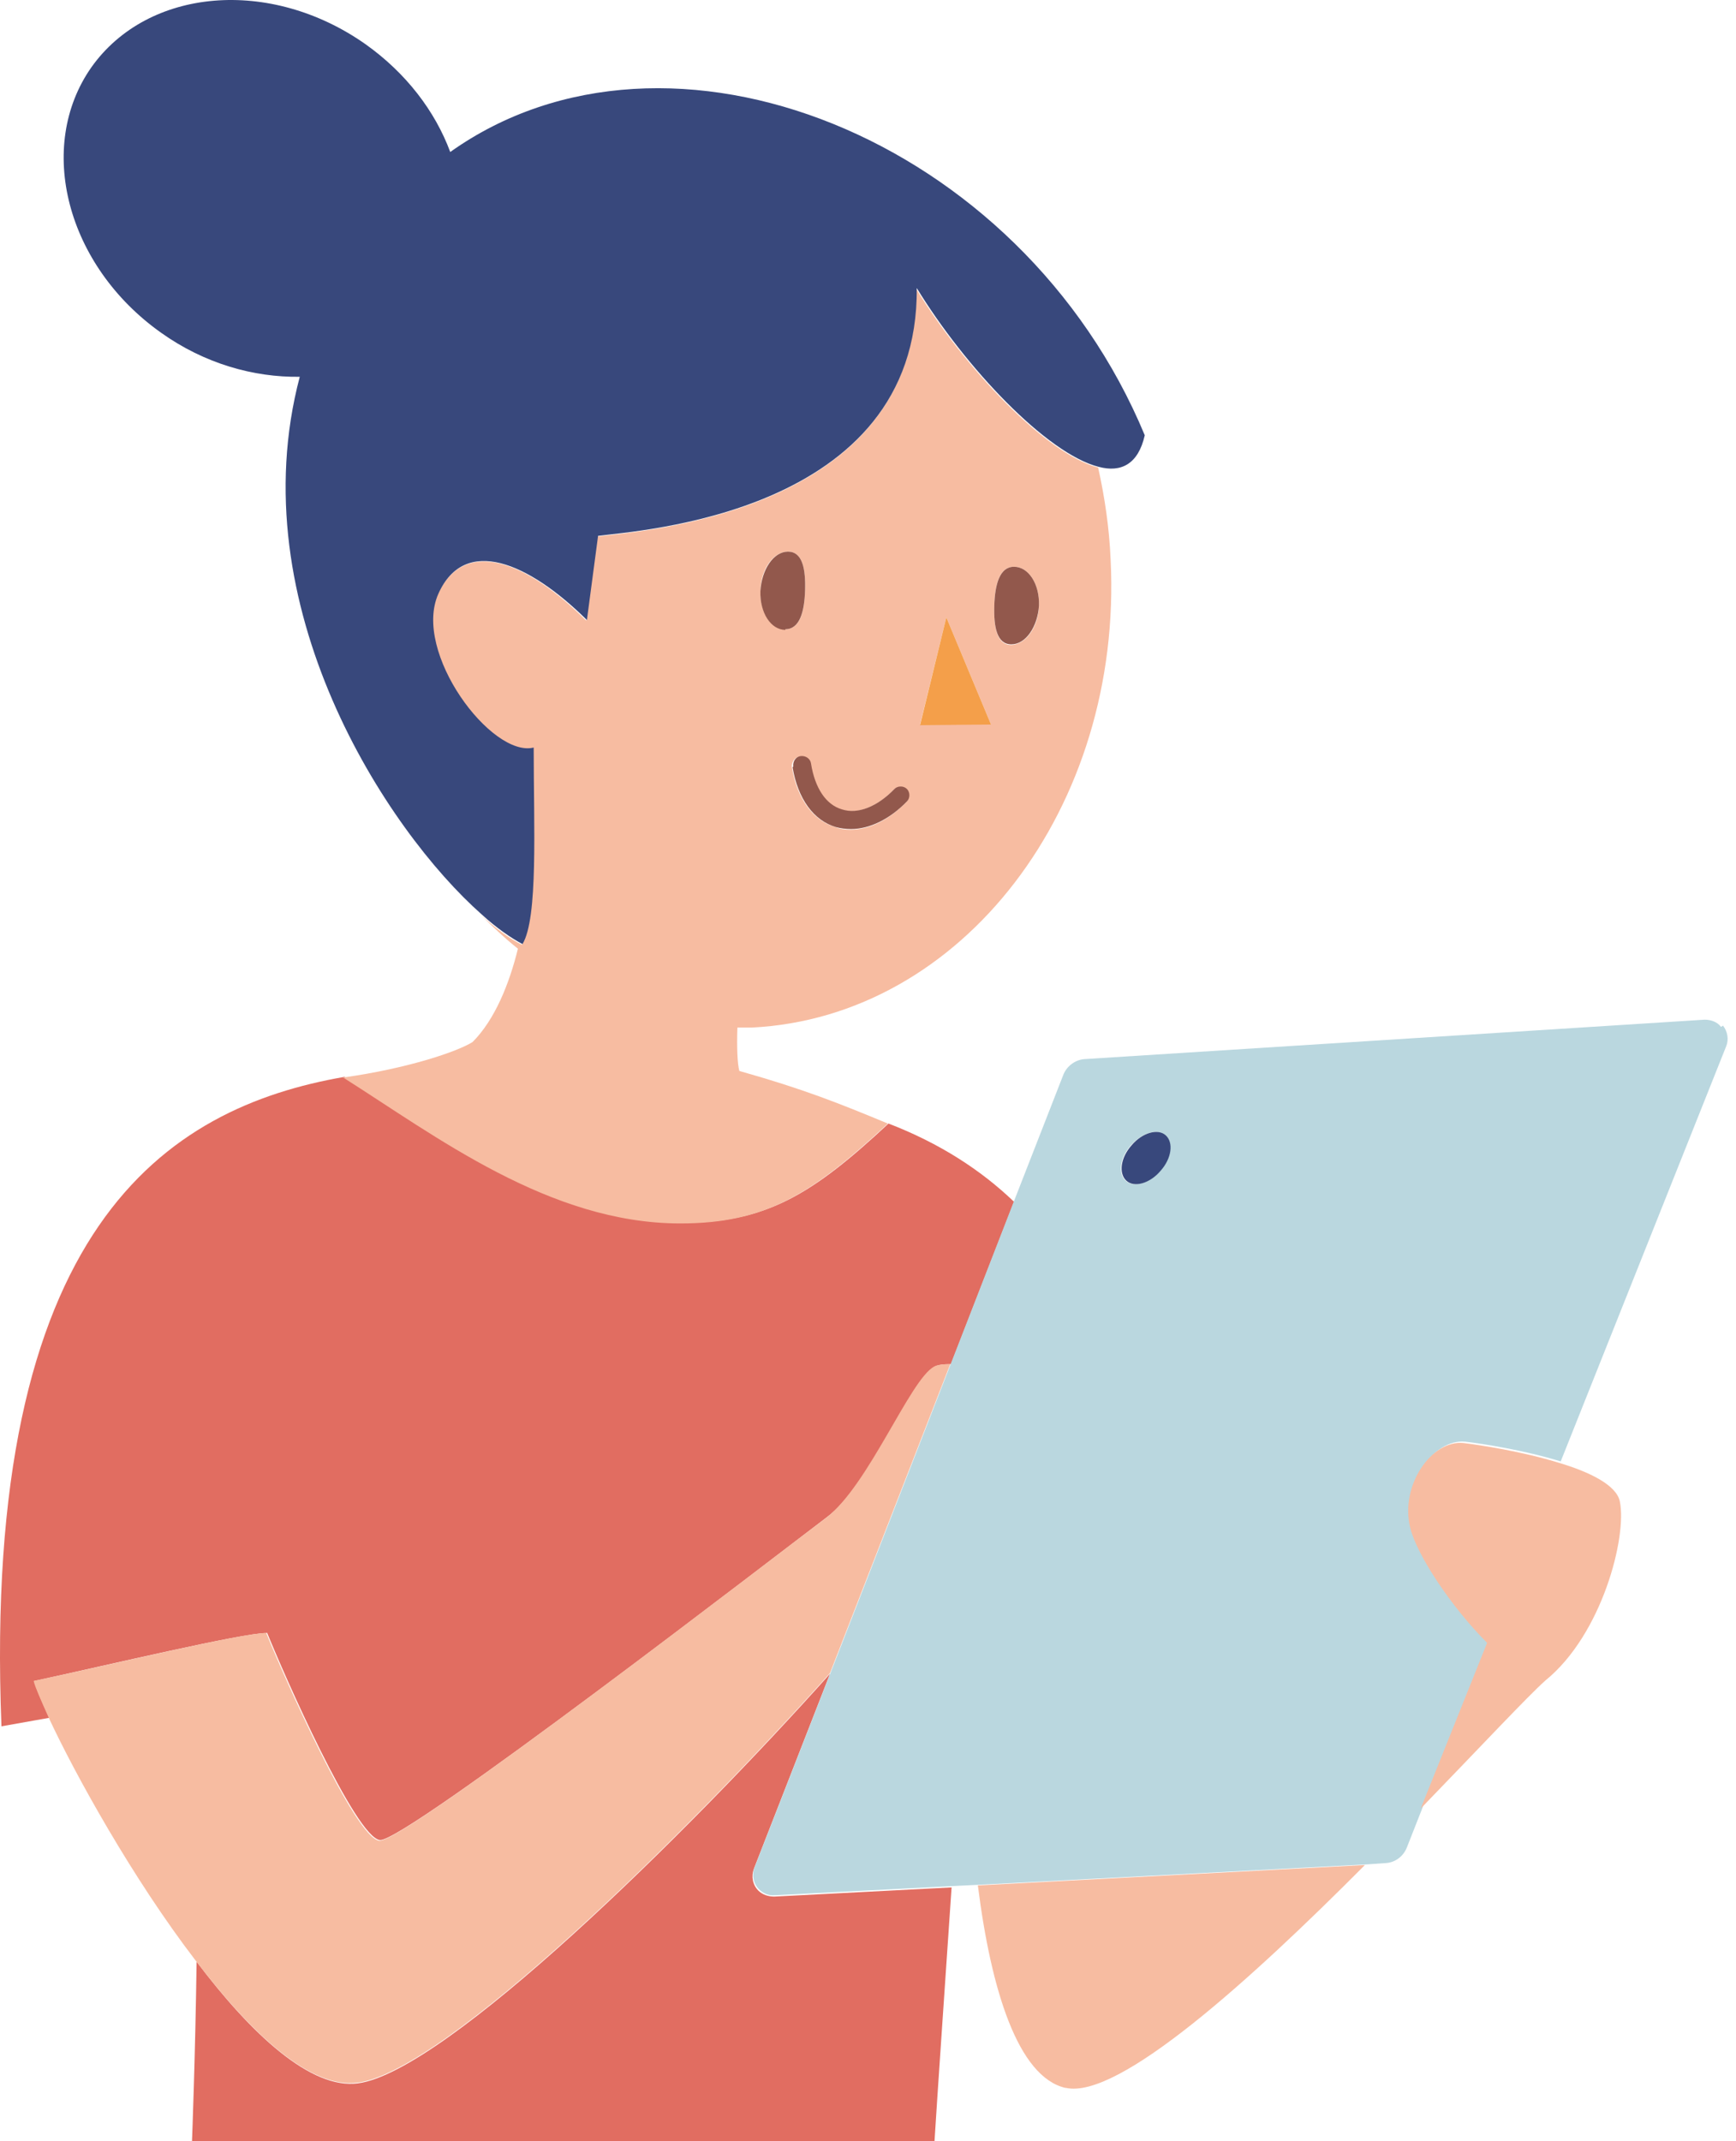
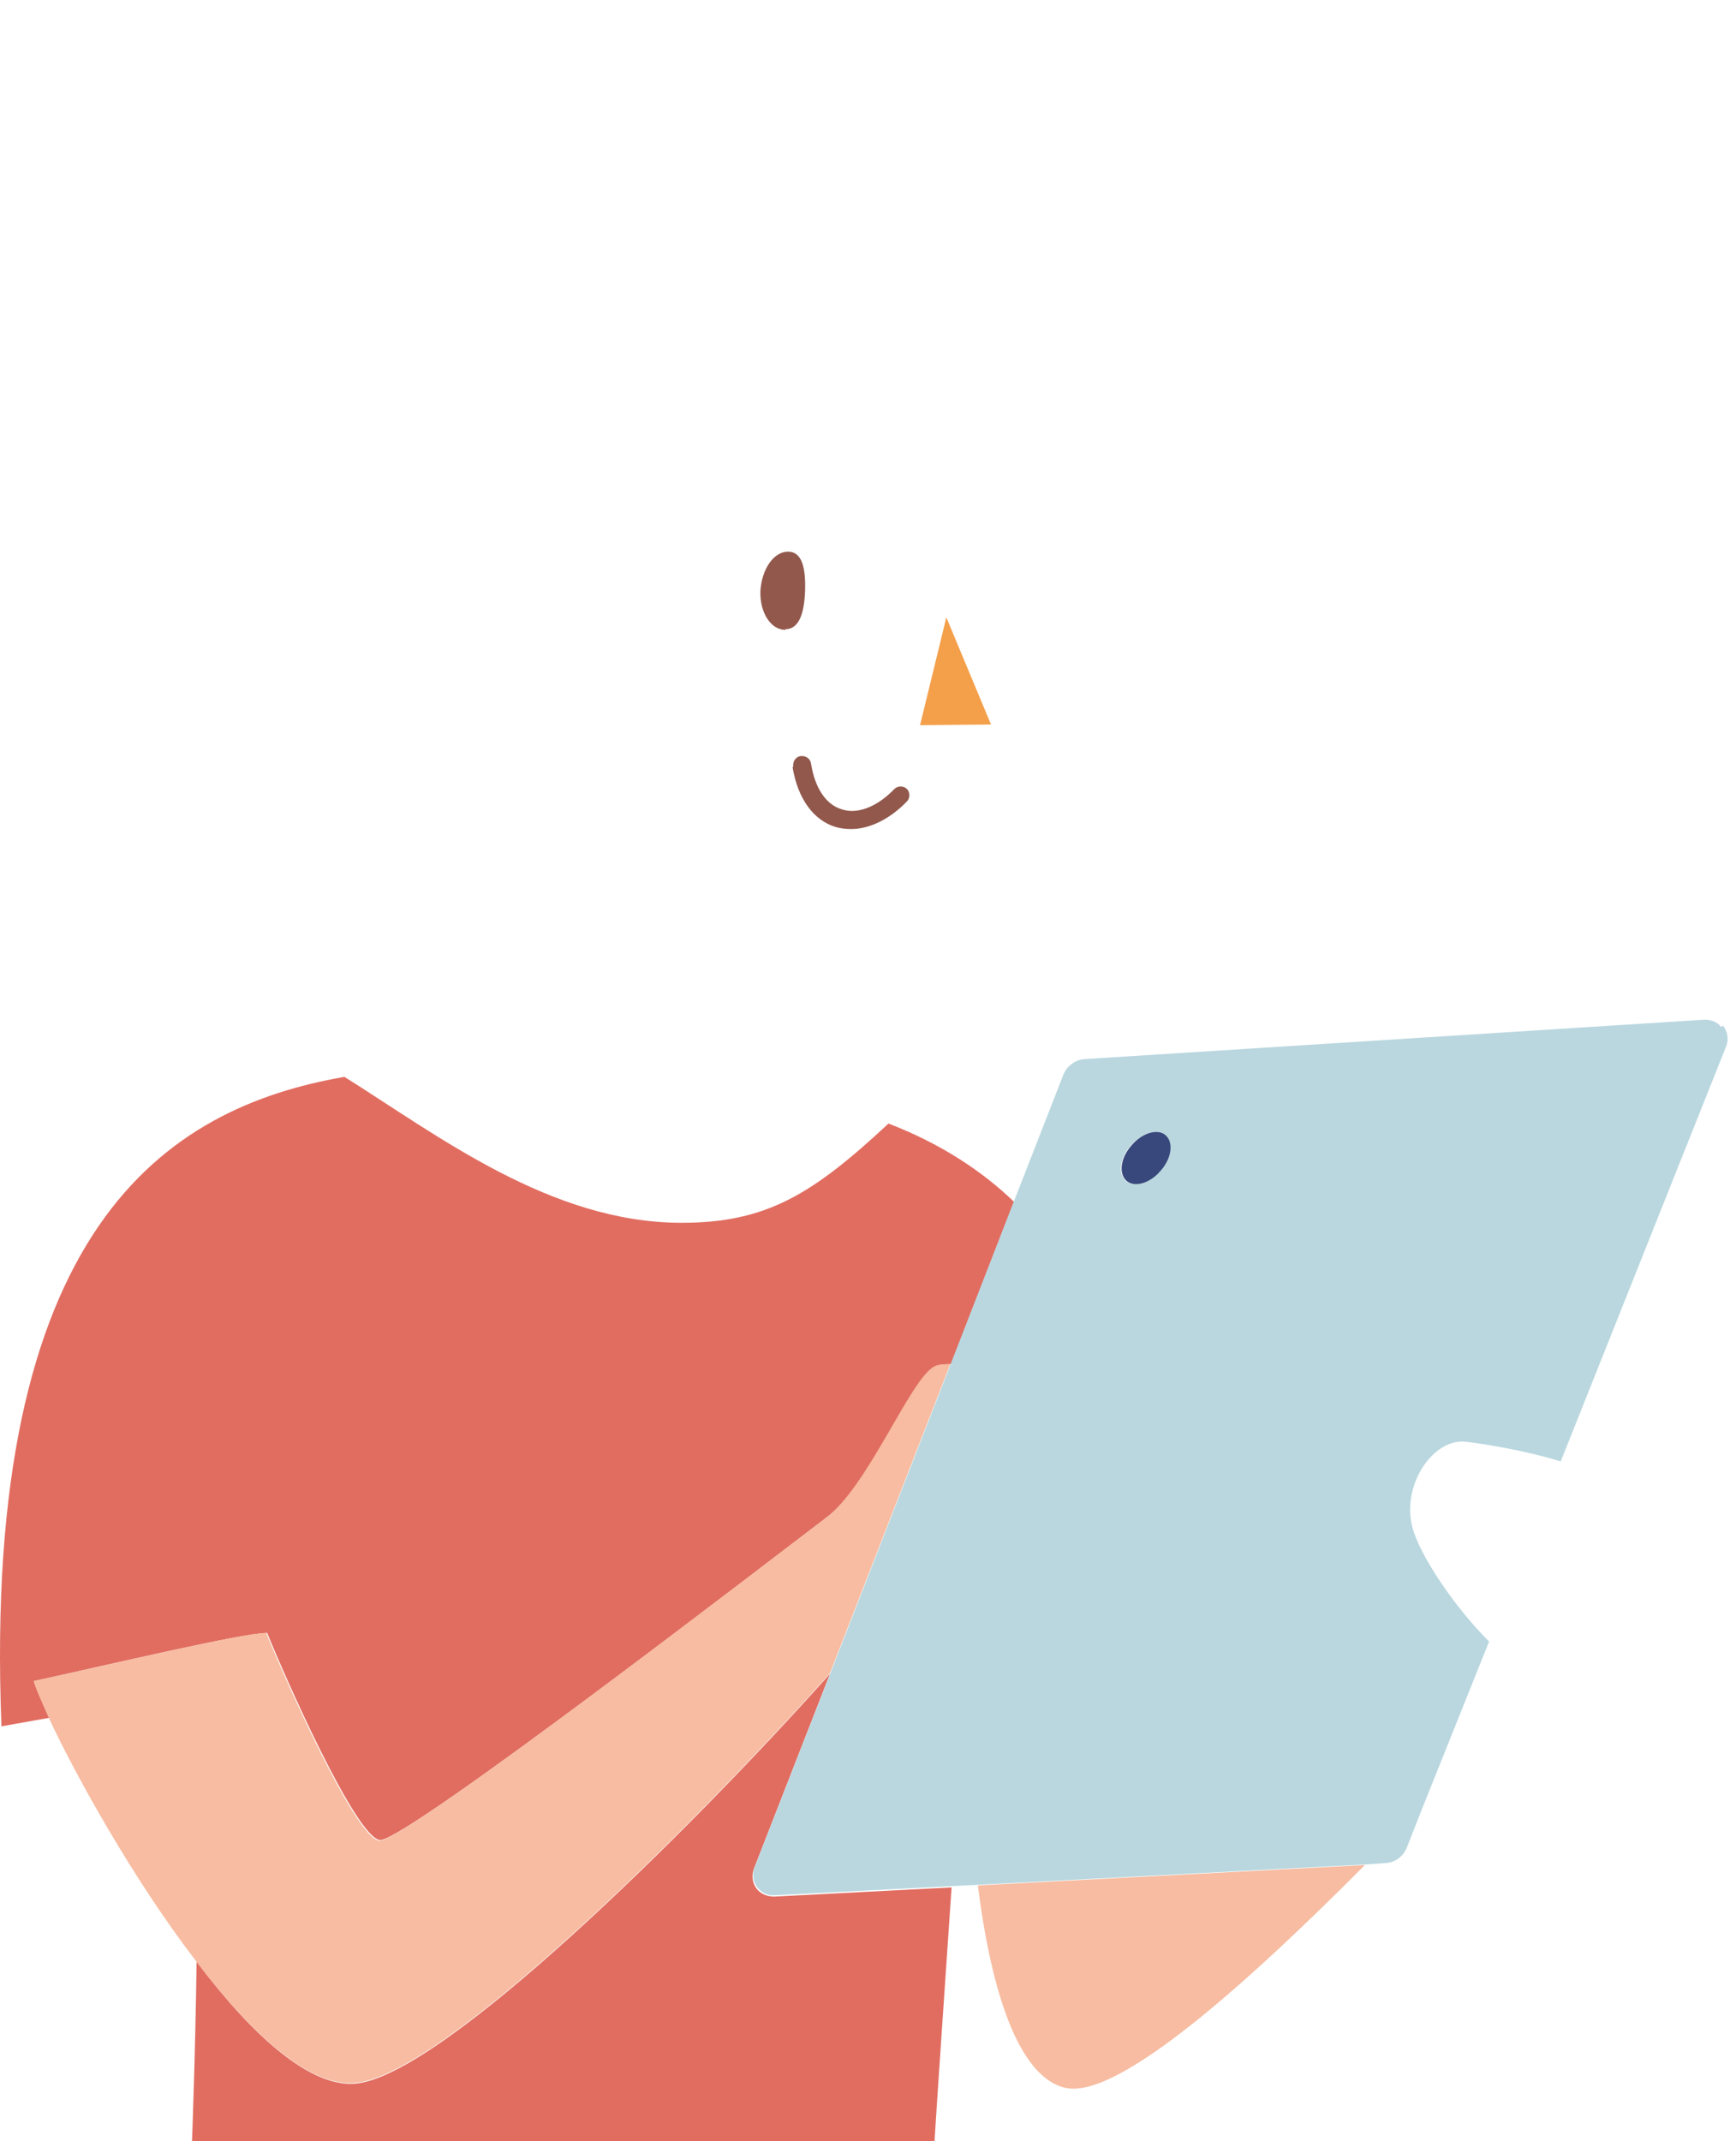
<svg xmlns="http://www.w3.org/2000/svg" width="73" height="90" viewBox="0 0 73 90" fill="none">
  <path d="M44.823 87.761C47.033 88.258 52.615 83.202 57.395 78.394L41.12 79.251C41.673 83.644 42.806 87.291 44.795 87.761" fill="#F7BCA1" />
  <path d="M11.224 68.613C11.915 70.326 14.954 77.234 15.976 77.344C16.999 77.455 32.942 65.159 34.765 63.778C36.589 62.424 38.274 58.003 39.297 57.45C39.435 57.367 39.684 57.34 39.987 57.34L42.64 50.515C41.258 49.189 39.518 48.056 37.362 47.227C34.157 50.211 32.223 51.399 28.659 51.399C23.16 51.399 18.408 47.724 14.484 45.265C6.996 46.564 -0.768 51.565 0.061 72.564L2.078 72.205C1.719 71.459 1.498 70.906 1.443 70.658C4.62 69.967 10.201 68.641 11.224 68.641" fill="#E16D61" />
  <path d="M31.892 79.473C31.643 79.224 31.588 78.865 31.698 78.561L34.903 70.355C28.852 77.124 18.739 87.071 15.065 87.569C13.075 87.845 10.561 85.496 8.267 82.457C8.212 86.463 8.074 90 8.074 90H39.297C39.407 88.204 39.711 83.811 40.015 79.335L32.555 79.721C32.306 79.721 32.057 79.638 31.892 79.473Z" fill="#E16D61" />
-   <path d="M37.335 47.227C35.263 46.37 33.826 45.79 31.09 45.016C31.008 44.712 30.98 44.049 31.008 43.193C31.201 43.193 31.422 43.193 31.616 43.193C40.457 42.75 47.227 33.936 46.702 23.519C46.647 22.193 46.453 20.894 46.177 19.651C43.994 19.098 40.568 15.479 38.523 12.136C38.634 21.668 26.697 22.331 25.122 22.552L24.653 26.089C22.193 23.63 19.541 22.525 18.408 24.984C17.303 27.443 20.619 31.892 22.415 31.449C22.415 34.793 22.608 38.606 21.945 39.711C21.447 39.462 20.867 39.048 20.232 38.468C20.729 38.965 21.254 39.462 21.779 39.877C21.42 41.341 20.812 42.861 19.872 43.8C19.265 44.187 17.192 44.906 14.429 45.292C18.325 47.752 23.105 51.426 28.604 51.426C32.141 51.426 34.102 50.238 37.307 47.254M41.811 25.453C41.839 24.542 42.032 23.823 42.64 23.823C43.248 23.823 43.718 24.542 43.69 25.453C43.663 26.365 43.138 27.084 42.53 27.111C41.922 27.111 41.784 26.393 41.811 25.481M39.794 25.951L41.673 30.455H38.689L39.794 25.951ZM34.075 32.112C34.24 33.163 34.71 33.826 35.373 34.047C36.036 34.24 36.865 33.936 37.584 33.19C37.722 33.052 37.971 33.024 38.109 33.19C38.247 33.328 38.247 33.577 38.109 33.715C37.39 34.461 36.561 34.876 35.76 34.876C35.539 34.876 35.318 34.848 35.125 34.765C34.185 34.489 33.522 33.577 33.301 32.251C33.273 32.057 33.411 31.836 33.605 31.809C33.798 31.781 33.992 31.919 34.047 32.112M33.135 23.188C33.743 23.188 33.881 23.906 33.854 24.818C33.826 25.73 33.633 26.448 33.025 26.448C32.417 26.448 31.947 25.73 31.975 24.818C32.002 23.906 32.527 23.188 33.135 23.188Z" fill="#F7BCA1" />
  <path d="M33.328 32.251C33.549 33.578 34.213 34.489 35.152 34.766C35.345 34.821 35.566 34.849 35.788 34.849C36.561 34.849 37.418 34.434 38.136 33.688C38.274 33.55 38.274 33.301 38.136 33.163C37.998 33.025 37.749 33.025 37.611 33.163C36.893 33.909 36.064 34.241 35.401 34.02C34.737 33.826 34.268 33.136 34.102 32.086C34.074 31.892 33.881 31.754 33.66 31.782C33.467 31.809 33.328 32.003 33.356 32.224" fill="#92584C" />
  <path d="M39.794 25.951L38.689 30.482L41.673 30.455L39.794 25.951Z" fill="#F49F4A" />
  <path d="M33.025 26.448C33.633 26.448 33.826 25.702 33.854 24.818C33.881 23.906 33.743 23.188 33.135 23.188C32.527 23.188 32.03 23.934 31.975 24.846C31.947 25.757 32.417 26.476 33.025 26.476" fill="#92584C" />
-   <path d="M42.529 27.084C43.137 27.084 43.635 26.338 43.69 25.454C43.717 24.542 43.248 23.824 42.64 23.824C42.032 23.824 41.839 24.57 41.811 25.454C41.783 26.366 41.921 27.084 42.529 27.084Z" fill="#92584C" />
-   <path d="M21.972 39.684C22.635 38.578 22.442 34.766 22.442 31.422C20.673 31.864 17.33 27.416 18.435 24.956C19.54 22.497 22.221 23.63 24.68 26.062L25.149 22.525C26.724 22.304 38.633 21.641 38.55 12.108C40.595 15.452 44.021 19.071 46.204 19.624C47.143 19.872 47.862 19.513 48.138 18.297C42.944 5.781 28.106 -0.132 18.933 6.389C18.297 4.676 17.081 3.073 15.368 1.857C11.362 -0.961 6.222 -0.519 3.846 2.824C1.497 6.168 2.796 11.169 6.775 13.987C8.599 15.286 10.671 15.866 12.605 15.838C10.063 25.454 16.252 34.904 20.259 38.44C20.894 39.021 21.502 39.435 21.972 39.684Z" fill="#38487C" />
  <path d="M15.064 87.539C18.739 87.042 28.852 77.095 34.903 70.325L39.96 57.339C39.656 57.339 39.407 57.367 39.269 57.449C38.247 58.03 36.533 62.423 34.737 63.804C32.914 65.158 16.971 77.482 15.949 77.371C14.926 77.261 11.887 70.353 11.196 68.64C10.174 68.64 4.592 69.994 1.415 70.657C1.47 70.906 1.719 71.458 2.05 72.204C3.156 74.581 5.587 78.974 8.24 82.428C10.561 85.467 13.047 87.816 15.037 87.539" fill="#F7BCA1" />
  <path d="M72.371 43.165C72.205 42.944 71.928 42.861 71.68 42.861L45.596 44.519C45.209 44.547 44.85 44.823 44.712 45.182L42.64 50.487L39.987 57.312L34.931 70.299L31.726 78.505C31.615 78.809 31.67 79.168 31.919 79.417C32.085 79.583 32.334 79.693 32.582 79.665L40.042 79.279L41.203 79.223L57.477 78.367L58.279 78.312C58.693 78.284 59.025 78.008 59.163 77.648L59.826 75.963L62.617 69C61.097 67.48 59.66 65.297 59.384 64.165C58.942 62.396 60.268 60.462 61.622 60.6C62.34 60.683 64.109 60.959 65.629 61.429L72.592 43.967C72.702 43.69 72.647 43.359 72.453 43.11M47.558 48.139C48.028 47.614 48.663 47.42 48.995 47.724C49.327 48.028 49.244 48.691 48.774 49.216C48.304 49.741 47.669 49.935 47.337 49.631C47.005 49.327 47.088 48.664 47.558 48.139Z" fill="#BAD7DF" />
  <path d="M48.801 49.216C49.271 48.691 49.354 48.028 49.022 47.724C48.691 47.42 48.028 47.614 47.586 48.139C47.116 48.663 47.033 49.327 47.365 49.63C47.696 49.934 48.359 49.741 48.801 49.216Z" fill="#38487C" />
-   <path d="M59.301 64.22C59.578 65.353 61.015 67.536 62.534 69.056L59.743 76.019C62.258 73.421 64.275 71.266 64.993 70.631C67.37 68.697 68.42 64.607 68.116 63.115C67.978 62.424 66.845 61.872 65.546 61.485C64.026 61.015 62.23 60.739 61.539 60.656C60.213 60.518 58.859 62.424 59.301 64.22Z" fill="#F7BCA1" />
</svg>